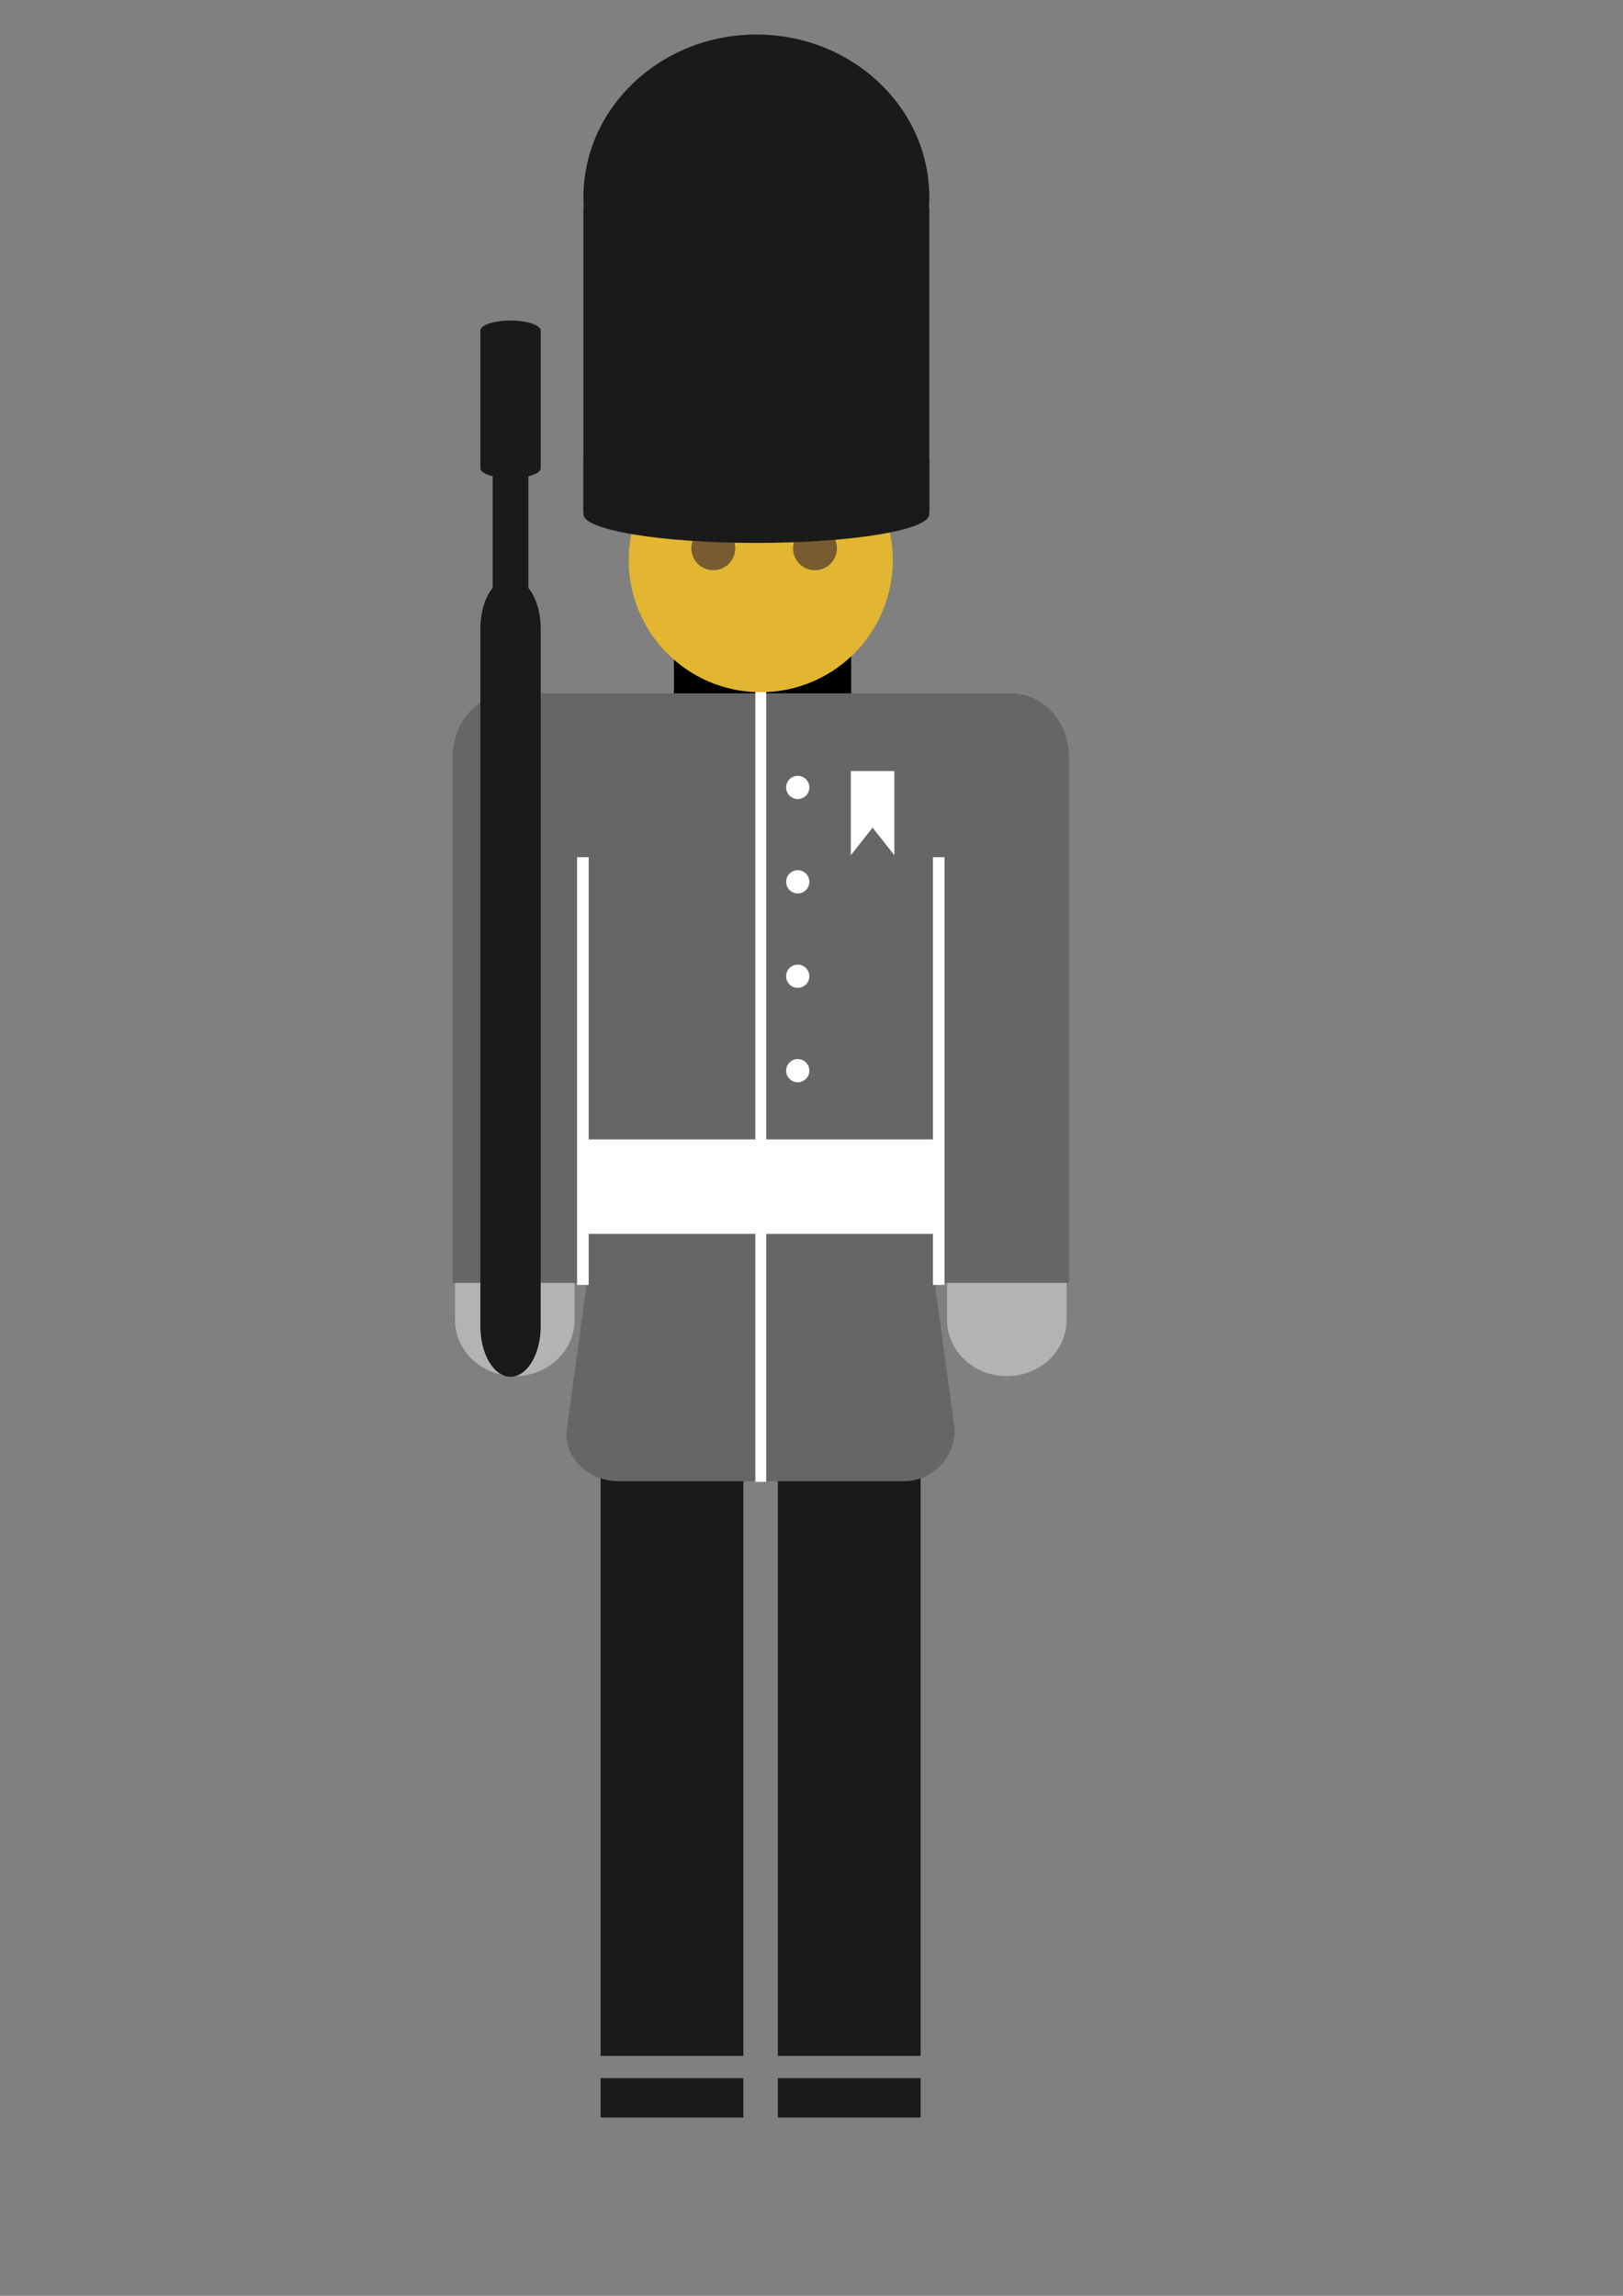
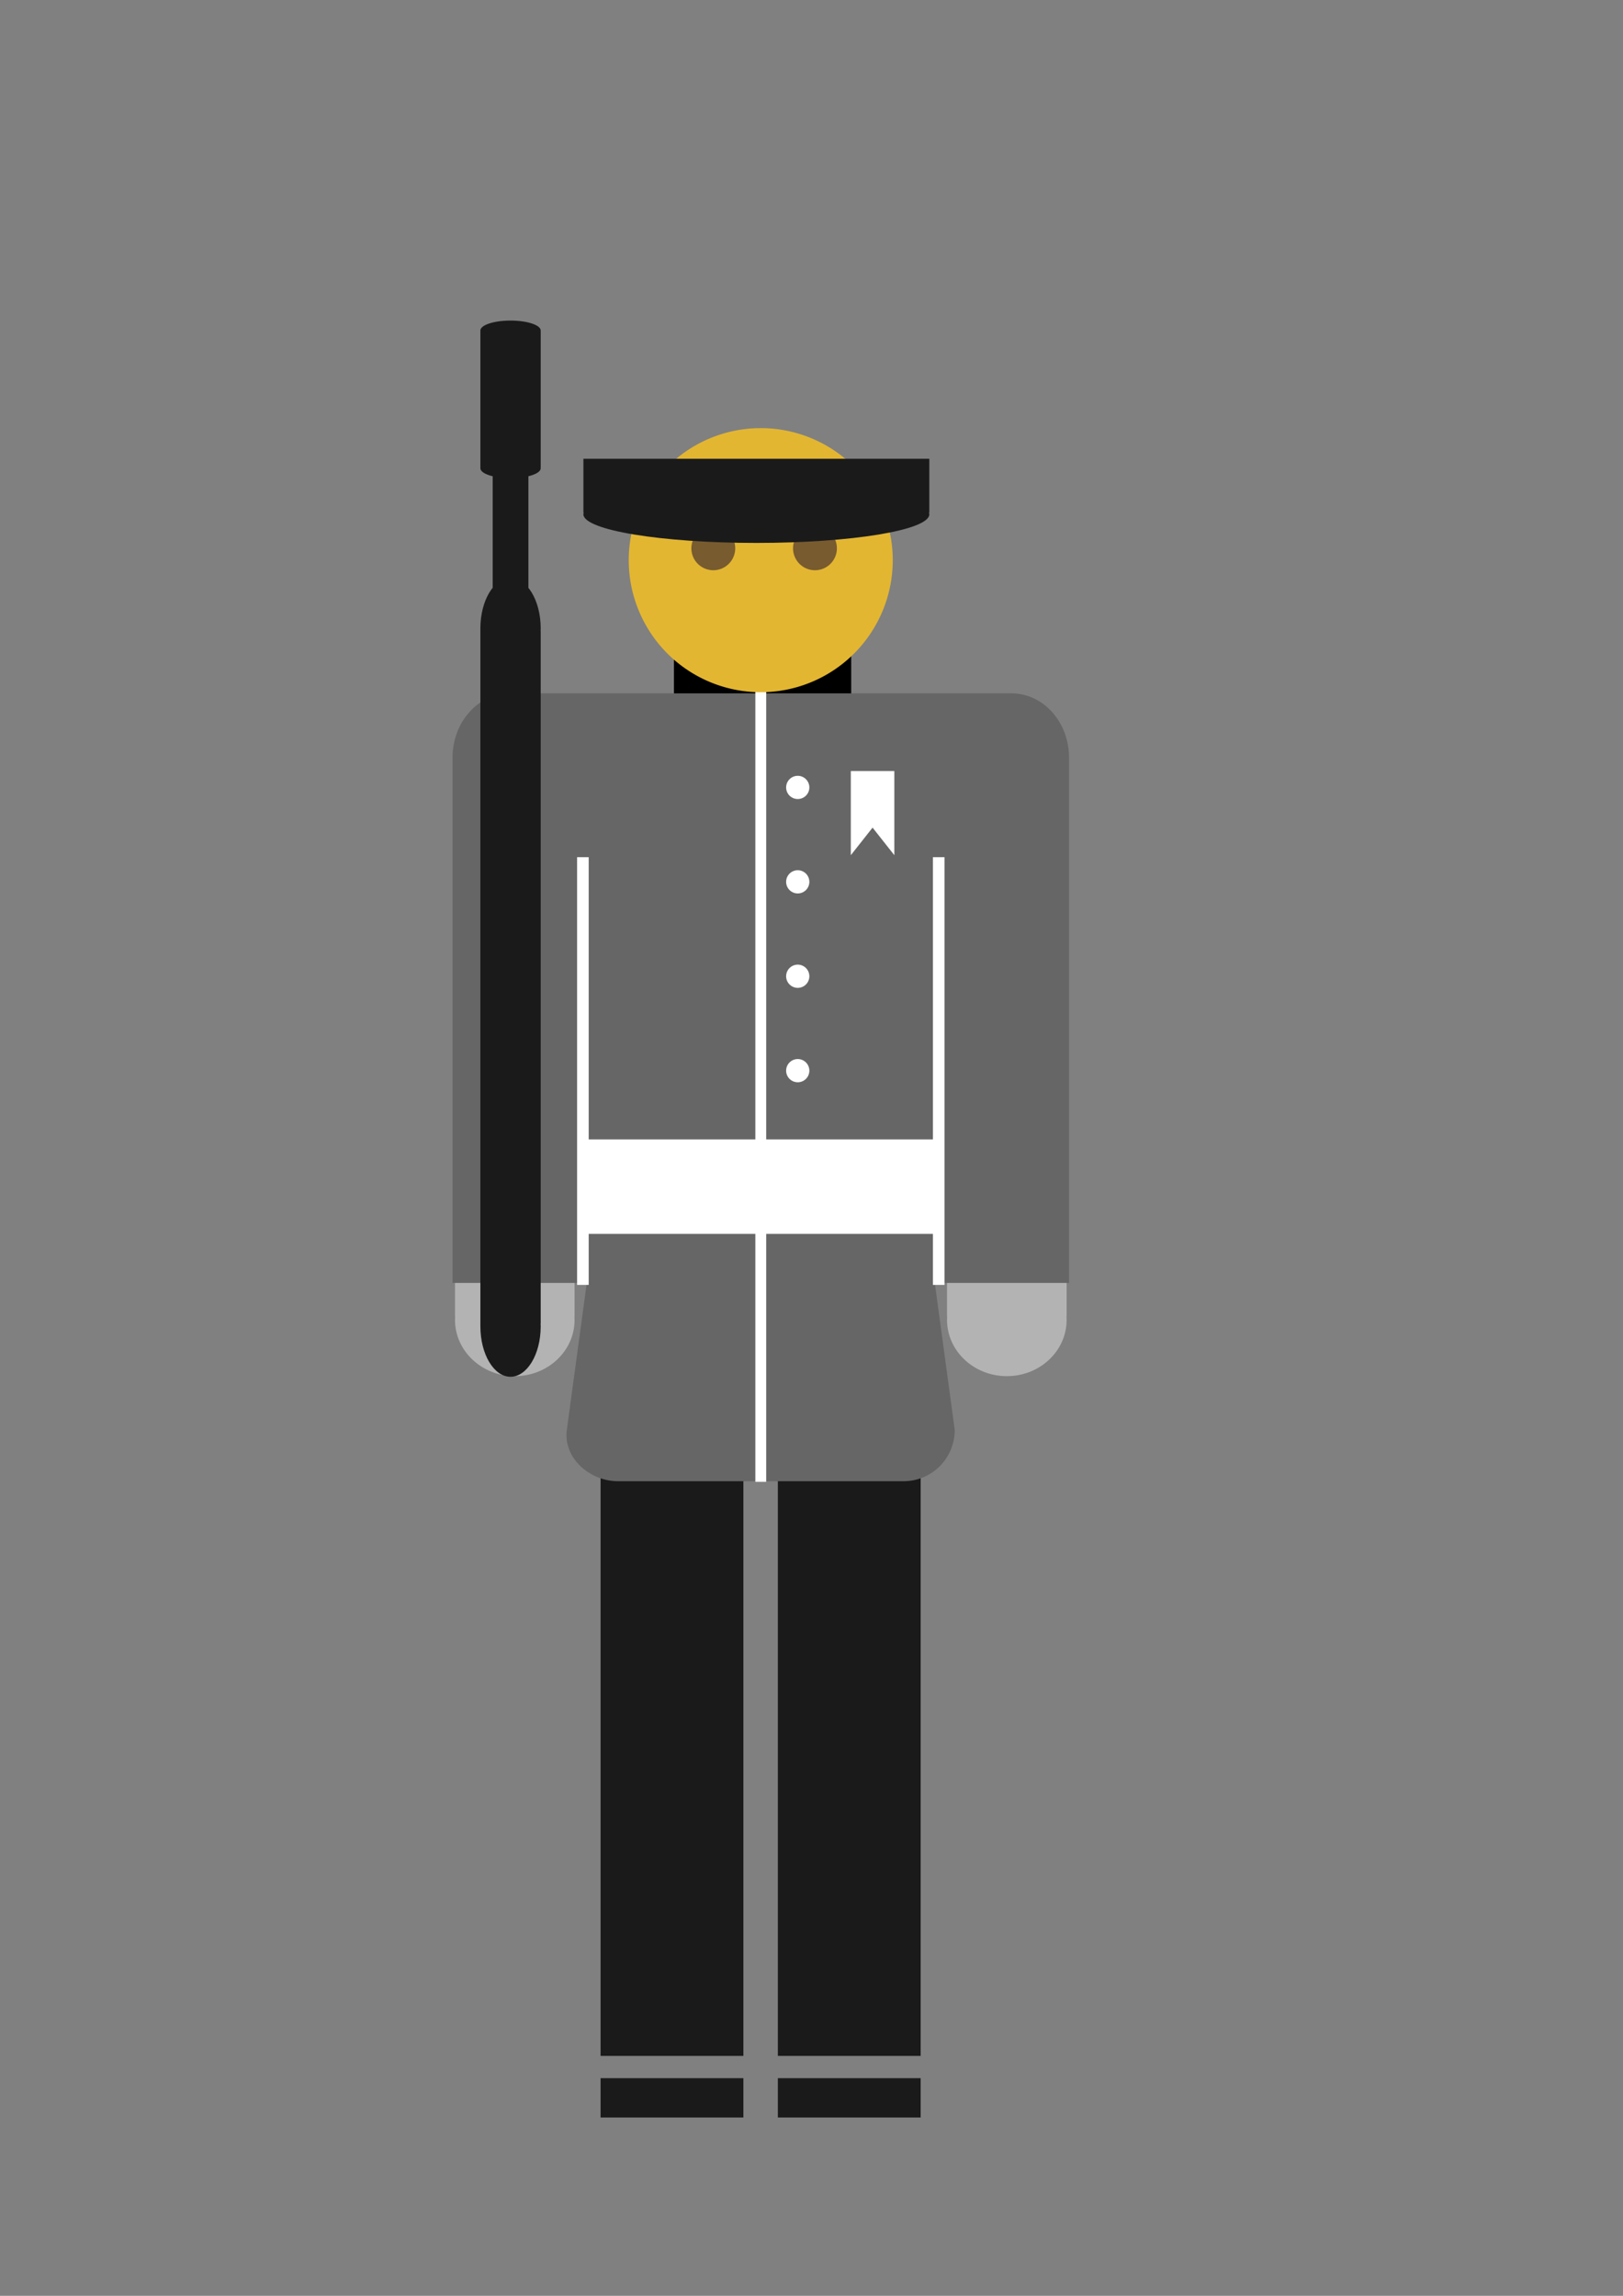
<svg xmlns="http://www.w3.org/2000/svg" xmlns:ns1="http://www.inkscape.org/namespaces/inkscape" xmlns:ns2="http://sodipodi.sourceforge.net/DTD/sodipodi-0.dtd" width="210mm" height="297mm" id="svg2" version="1.1" ns1:version="0.91 r13725" ns2:docname="soldato-inglese-inverno.svg">
  <rect width="100%" height="100%" fill="#808080" stroke="none" />
  <defs id="defs17" />
  <ns2:namedview pagecolor="#ffffff" bordercolor="#666666" borderopacity="1" objecttolerance="10" gridtolerance="10" guidetolerance="10" ns1:pageopacity="0" ns1:pageshadow="2" ns1:window-width="1440" ns1:window-height="851" id="namedview15" showgrid="false" ns1:zoom="0.67372241" ns1:cx="379.6444" ns1:cy="526.1811" ns1:window-x="0" ns1:window-y="1" ns1:window-maximized="1" ns1:current-layer="layer2" showguides="true" ns1:guide-bbox="true" units="mm" />
  <g ns1:groupmode="layer" id="layer2" ns1:label="Draw" transform="translate(0,166.535)">
    <rect style="color:#000000;display:inline;overflow:visible;visibility:visible;fill:#000000;stroke:none;stroke-width:1px;marker:none;enable-background:accumulate" id="rect3971" width="86.688" height="52.976" x="329.582" y="141.554" />
    <g id="g4015" transform="matrix(1.892,0,0,1.892,-931.974,-527.872)">
      <rect y="570.824" x="647.824" height="151.456" width="36.909" id="rect4011" style="color:#000000;display:inline;overflow:visible;visibility:visible;fill:#1a1a1a;stroke:none;stroke-width:1px;marker:none;enable-background:accumulate" />
      <rect style="color:#000000;display:inline;overflow:visible;visibility:visible;fill:#1a1a1a;stroke:none;stroke-width:1px;marker:none;enable-background:accumulate" id="rect4013" width="36.909" height="151.456" x="693.643" y="570.824" />
    </g>
    <path style="color:#000000;display:inline;overflow:visible;visibility:visible;fill:#666666;fill-opacity:1;stroke:#666666;stroke-width:1.968px;stroke-linecap:butt;stroke-linejoin:miter;stroke-miterlimit:4;stroke-dasharray:none;stroke-dashoffset:0;stroke-opacity:1;marker:none;enable-background:accumulate" d="m 288.275,458.301 -10.088,74.348 c -1.792,13.211 10.732,24.064 24.064,24.064 l 139.593,0 c 13.332,0 24.064,-10.732 24.064,-24.064 l -10.088,-74.348 z" id="rect3973" ns1:connector-curvature="0" ns2:nodetypes="csssscc" />
    <g id="g4065" style="fill:#b3b3b3" transform="matrix(1.892,0,0,1.892,-932.214,-527.872)">
      <path style="color:#000000;display:inline;overflow:visible;visibility:visible;fill:#b3b3b3;stroke:none;stroke-width:0.94;marker:none;enable-background:accumulate" d="m 625.775,546.617 c -8.536,0 -15.461,-6.522 -15.461,-14.554 0,-0.306 0.013,-0.595 0.032,-0.897 l -0.032,0 0,-27.271 30.912,0 0,27.271 -0.032,0 c 0.02,0.301 0.032,0.591 0.032,0.897 l 0,0.14 c -0.074,7.983 -6.967,14.413 -15.451,14.413 z" id="path3957" ns1:connector-curvature="0" />
      <path ns1:connector-curvature="0" id="path3959" d="m 752.956,546.617 c -8.536,0 -15.461,-6.522 -15.461,-14.554 0,-0.306 0.013,-0.595 0.032,-0.897 l -0.032,0 0,-27.271 30.912,0 0,27.271 -0.032,0 c 0.02,0.301 0.032,0.591 0.032,0.897 l 0,0.14 c -0.074,7.983 -6.967,14.413 -15.451,14.413 z" style="color:#000000;display:inline;overflow:visible;visibility:visible;fill:#b3b3b3;stroke:none;stroke-width:0.94;marker:none;enable-background:accumulate" />
    </g>
    <path style="color:#000000;display:inline;overflow:visible;visibility:visible;fill:#666666;fill-opacity:1;stroke:none;stroke-width:1.056px;marker:none;enable-background:accumulate" d="m 249.436,172.467 c -15.602,0 -28.133,14.043 -28.133,31.445 l 0,256.832 301.489,0 0,-256.832 c 0,-17.402 -12.59,-31.445 -28.193,-31.445 l -245.163,0 z" id="rect3165" ns1:connector-curvature="0" />
    <g id="g3944" transform="matrix(1.892,0,0,1.892,-931.368,-531.656)">
      <path ns1:connector-curvature="0" id="path3172" d="m 642.927,414.499 0,110.529" style="color:#000000;display:inline;overflow:visible;visibility:visible;fill:none;stroke:#ffffff;stroke-width:3;stroke-linecap:butt;stroke-linejoin:miter;stroke-miterlimit:4;stroke-dasharray:none;stroke-dashoffset:0;stroke-opacity:1;marker:none;enable-background:accumulate" />
      <path style="color:#000000;display:inline;overflow:visible;visibility:visible;fill:none;stroke:#ffffff;stroke-width:3;stroke-linecap:butt;stroke-linejoin:miter;stroke-miterlimit:4;stroke-dasharray:none;stroke-dashoffset:0;stroke-opacity:1;marker:none;enable-background:accumulate" d="m 734.899,414.499 0,110.529" id="path3942" ns1:connector-curvature="0" />
    </g>
    <path style="color:#000000;display:inline;overflow:visible;visibility:visible;fill:none;stroke:#ffffff;stroke-width:5.309;stroke-linecap:butt;stroke-linejoin:miter;stroke-miterlimit:4;stroke-dasharray:none;stroke-dashoffset:0;stroke-opacity:1;marker:none;enable-background:accumulate" d="m 372.047,155.646 0,402.35" id="path3990" ns1:connector-curvature="0" />
    <path ns2:type="arc" style="color:#000000;display:inline;overflow:visible;visibility:visible;fill:#e3b632;fill-opacity:1;stroke:none;stroke-width:1;marker:none;enable-background:accumulate" id="path3159" ns2:cx="372.03" ns2:cy="107.35709" ns2:rx="64.55455" ns2:ry="64.55455" d="m 436.585,107.357 a 64.555,64.555 0 0 1 -64.415,64.554 64.555,64.555 0 0 1 -64.694,-64.275 64.555,64.555 0 0 1 64.134,-64.833 64.555,64.555 0 0 1 64.972,63.994" ns2:start="0" ns2:end="6.2745164" ns2:open="true" />
    <path ns2:open="true" ns2:end="6.2745164" ns2:start="0" d="m 359.548,101.557 a 10.719,10.719 0 0 1 -10.696,10.719 10.719,10.719 0 0 1 -10.743,-10.673 10.719,10.719 0 0 1 10.65,-10.766 10.719,10.719 0 0 1 10.789,10.626" ns2:ry="10.719433" ns2:rx="10.719433" ns2:cy="101.55678" ns2:cx="348.82874" id="path3161" style="color:#000000;display:inline;overflow:visible;visibility:visible;fill:#785b2f;fill-opacity:1;stroke:none;stroke-width:1;marker:none;enable-background:accumulate" ns2:type="arc" />
    <path ns2:type="arc" style="color:#000000;display:inline;overflow:visible;visibility:visible;fill:#785b2f;fill-opacity:1;stroke:none;stroke-width:1;marker:none;enable-background:accumulate" id="path3163" ns2:cx="398.54578" ns2:cy="101.55678" ns2:rx="10.719433" ns2:ry="10.719433" d="m 409.265,101.557 a 10.719,10.719 0 0 1 -10.696,10.719 10.719,10.719 0 0 1 -10.743,-10.673 10.719,10.719 0 0 1 10.65,-10.766 10.719,10.719 0 0 1 10.789,10.626" ns2:start="0" ns2:end="6.2745164" ns2:open="true" />
    <g id="g3967" transform="matrix(1.892,0,0,1.892,-932.214,-539.224)">
-       <path ns1:connector-curvature="0" id="path3154" d="m 688.228,205.906 c -24.688,0 -44.719,18.862 -44.719,42.094 0,0.885 0.037,1.722 0.094,2.594 l -0.094,0 0,78.875 89.406,0 0,-78.875 -0.094,0 c 0.057,-0.871 0.094,-1.709 0.094,-2.594 l 0,-0.406 c -0.213,-23.088 -20.15,-41.688 -44.688,-41.688 z" style="color:#000000;display:inline;overflow:visible;visibility:visible;fill:#1a1a1a;stroke:none;stroke-width:0.94;marker:none;enable-background:accumulate" />
      <path style="color:#000000;display:inline;overflow:visible;visibility:visible;fill:#1a1a1a;stroke:none;stroke-width:0.94;marker:none;enable-background:accumulate" d="m 688.228,337.287 c -24.688,0 -44.719,-3.319 -44.719,-7.407 0,-0.156 0.037,-0.303 0.094,-0.456 l -0.094,0 0,-13.88 89.406,0 0,13.88 -0.094,0 c 0.057,0.153 0.094,0.301 0.094,0.456 l 0,0.071 c -0.213,4.063 -20.15,7.336 -44.688,7.336 z" id="path3965" ns1:connector-curvature="0" />
    </g>
    <g id="g4000" transform="matrix(1.514,0,0,1.514,-667.803,-376.9)">
      <path transform="translate(0.75,-8.997)" ns2:open="true" ns2:end="6.2745164" ns2:start="0" d="m 701.762,402.241 a 3.749,3.749 0 0 1 -3.741,3.749 3.749,3.749 0 0 1 -3.757,-3.732 3.749,3.749 0 0 1 3.724,-3.765 3.749,3.749 0 0 1 3.773,3.716" ns2:ry="3.7487299" ns2:rx="3.7487299" ns2:cy="402.24054" ns2:cx="698.01355" id="path3992" style="color:#000000;display:inline;overflow:visible;visibility:visible;fill:#ffffff;stroke:none;stroke-width:1;marker:none;enable-background:accumulate" ns2:type="arc" />
      <path ns2:type="arc" style="color:#000000;display:inline;overflow:visible;visibility:visible;fill:#ffffff;stroke:none;stroke-width:1;marker:none;enable-background:accumulate" id="path3994" ns2:cx="698.01355" ns2:cy="402.24054" ns2:rx="3.7487299" ns2:ry="3.7487299" d="m 701.762,402.241 a 3.749,3.749 0 0 1 -3.741,3.749 3.749,3.749 0 0 1 -3.757,-3.732 3.749,3.749 0 0 1 3.724,-3.765 3.749,3.749 0 0 1 3.773,3.716" ns2:start="0" ns2:end="6.2745164" ns2:open="true" transform="translate(0.75,21.493)" />
      <path transform="translate(0.75,51.982)" ns2:open="true" ns2:end="6.2745164" ns2:start="0" d="m 701.762,402.241 a 3.749,3.749 0 0 1 -3.741,3.749 3.749,3.749 0 0 1 -3.757,-3.732 3.749,3.749 0 0 1 3.724,-3.765 3.749,3.749 0 0 1 3.773,3.716" ns2:ry="3.7487299" ns2:rx="3.7487299" ns2:cy="402.24054" ns2:cx="698.01355" id="path3996" style="color:#000000;display:inline;overflow:visible;visibility:visible;fill:#ffffff;stroke:none;stroke-width:1;marker:none;enable-background:accumulate" ns2:type="arc" />
      <path ns2:type="arc" style="color:#000000;display:inline;overflow:visible;visibility:visible;fill:#ffffff;stroke:none;stroke-width:1;marker:none;enable-background:accumulate" id="path3998" ns2:cx="698.01355" ns2:cy="402.24054" ns2:rx="3.7487299" ns2:ry="3.7487299" d="m 701.762,402.241 a 3.749,3.749 0 0 1 -3.741,3.749 3.749,3.749 0 0 1 -3.757,-3.732 3.749,3.749 0 0 1 3.724,-3.765 3.749,3.749 0 0 1 3.773,3.716" ns2:start="0" ns2:end="6.2745164" ns2:open="true" transform="translate(0.75,82.472)" />
    </g>
    <rect style="color:#000000;display:inline;overflow:visible;visibility:visible;fill:#ffffff;stroke:none;stroke-width:1px;marker:none;enable-background:accumulate" id="rect4006" width="172.349" height="46.204" x="285.873" y="390.565" />
    <path style="color:#000000;display:inline;overflow:visible;visibility:visible;fill:#ffffff;stroke:none;stroke-width:1px;marker:none;enable-background:accumulate" d="m 416.08,210.465 21.278,0 0,41.137 -10.639,-13.476 -10.639,13.476 z" id="rect4008" ns1:connector-curvature="0" ns2:nodetypes="cccccc" />
    <g transform="matrix(1.892,0,0,0.127,-931.974,777.075)" id="g4019">
      <rect style="color:#000000;display:inline;overflow:visible;visibility:visible;fill:#1a1a1a;stroke:none;stroke-width:1px;marker:none;enable-background:accumulate" id="rect4021" width="36.909" height="151.456" x="647.824" y="570.824" />
      <rect y="570.824" x="693.643" height="151.456" width="36.909" id="rect4023" style="color:#000000;display:inline;overflow:visible;visibility:visible;fill:#1a1a1a;stroke:none;stroke-width:1px;marker:none;enable-background:accumulate" />
    </g>
    <g id="g4044" transform="matrix(1.892,0,0,1.866,-283.084,-527.171)">
      <path ns1:connector-curvature="0" id="path4027" d="m 281.571,344.722 c -4.305,0 -7.782,5.928 -7.782,13.214 0,0.246 -0.008,0.47 0,0.71 l 0,0.093 0,24.73 0,11.393 c 0,1.577 -0.01,3.078 0,4.631 l 0,99.756 c -0.01,1.553 0,3.054 0,4.631 l 0,11.393 0,24.73 0,0.093 c -0.008,0.24 0,0.465 0,0.71 0,7.286 3.477,13.214 7.782,13.214 4.278,0 7.77,-5.849 7.807,-13.091 l 0,-0.123 c 0,-0.246 -0.017,-0.47 -0.025,-0.71 l 0.025,0 0,-0.093 0,-24.73 0,-10.683 0,-0.71 0,-4.631 0,-99.756 0,-4.631 0,-0.71 0,-10.683 0,-24.73 0,-0.093 -0.025,0 c 0.008,-0.24 0.025,-0.465 0.025,-0.71 l 0,-0.123 c -0.037,-7.241 -3.529,-13.091 -7.807,-13.091 z" style="color:#000000;display:inline;overflow:visible;visibility:visible;fill:#1a1a1a;stroke:none;stroke-width:0.94;marker:none;enable-background:accumulate" />
      <path style="color:#000000;display:inline;overflow:visible;visibility:visible;fill:#1a1a1a;stroke:none;stroke-width:0.94;marker:none;enable-background:accumulate" d="m 281.571,277.266 c -4.305,0 -7.782,1.17 -7.782,2.607 0,0.049 -0.008,0.093 0,0.14 l 0,0.018 0,4.88 0,2.248 c 0,0.311 -0.01,0.607 0,0.914 l 0,19.683 c -0.01,0.306 0,0.603 0,0.914 l 0,2.248 0,4.88 0,0.018 c -0.008,0.047 0,0.092 0,0.14 0,1.438 3.477,2.607 7.782,2.607 4.278,0 7.77,-1.154 7.807,-2.583 l 0,-0.024 c 0,-0.049 -0.017,-0.093 -0.025,-0.14 l 0.025,0 0,-0.018 0,-4.88 0,-2.108 0,-0.14 0,-0.914 0,-19.683 0,-0.914 0,-0.14 0,-2.108 0,-4.88 0,-0.018 -0.025,0 c 0.008,-0.047 0.025,-0.092 0.025,-0.14 l 0,-0.024 c -0.037,-1.429 -3.529,-2.583 -7.807,-2.583 z" id="path4040" ns1:connector-curvature="0" />
      <path ns1:connector-curvature="0" id="path4042" d="m 281.575,312.903 c -2.548,0 -4.606,1.17 -4.606,2.607 0,0.049 -0.005,0.093 0,0.14 l 0,0.018 0,4.88 0,2.248 c 0,0.311 -0.006,0.607 0,0.914 l 0,19.683 c -0.006,0.306 0,0.603 0,0.914 l 0,2.248 0,4.88 0,0.018 c -0.005,0.047 0,0.092 0,0.14 0,1.438 2.058,2.607 4.606,2.607 2.532,0 4.599,-1.154 4.621,-2.583 l 0,-0.024 c 0,-0.049 -0.01,-0.093 -0.015,-0.14 l 0.015,0 0,-0.018 0,-4.88 0,-2.108 0,-0.14 0,-0.914 0,-19.683 0,-0.914 0,-0.14 0,-2.108 0,-4.88 0,-0.018 -0.015,0 c 0.005,-0.047 0.015,-0.092 0.015,-0.14 l 0,-0.024 c -0.022,-1.429 -2.089,-2.583 -4.621,-2.583 z" style="color:#000000;display:inline;overflow:visible;visibility:visible;fill:#1a1a1a;stroke:none;stroke-width:0.94;marker:none;enable-background:accumulate" />
    </g>
  </g>
</svg>